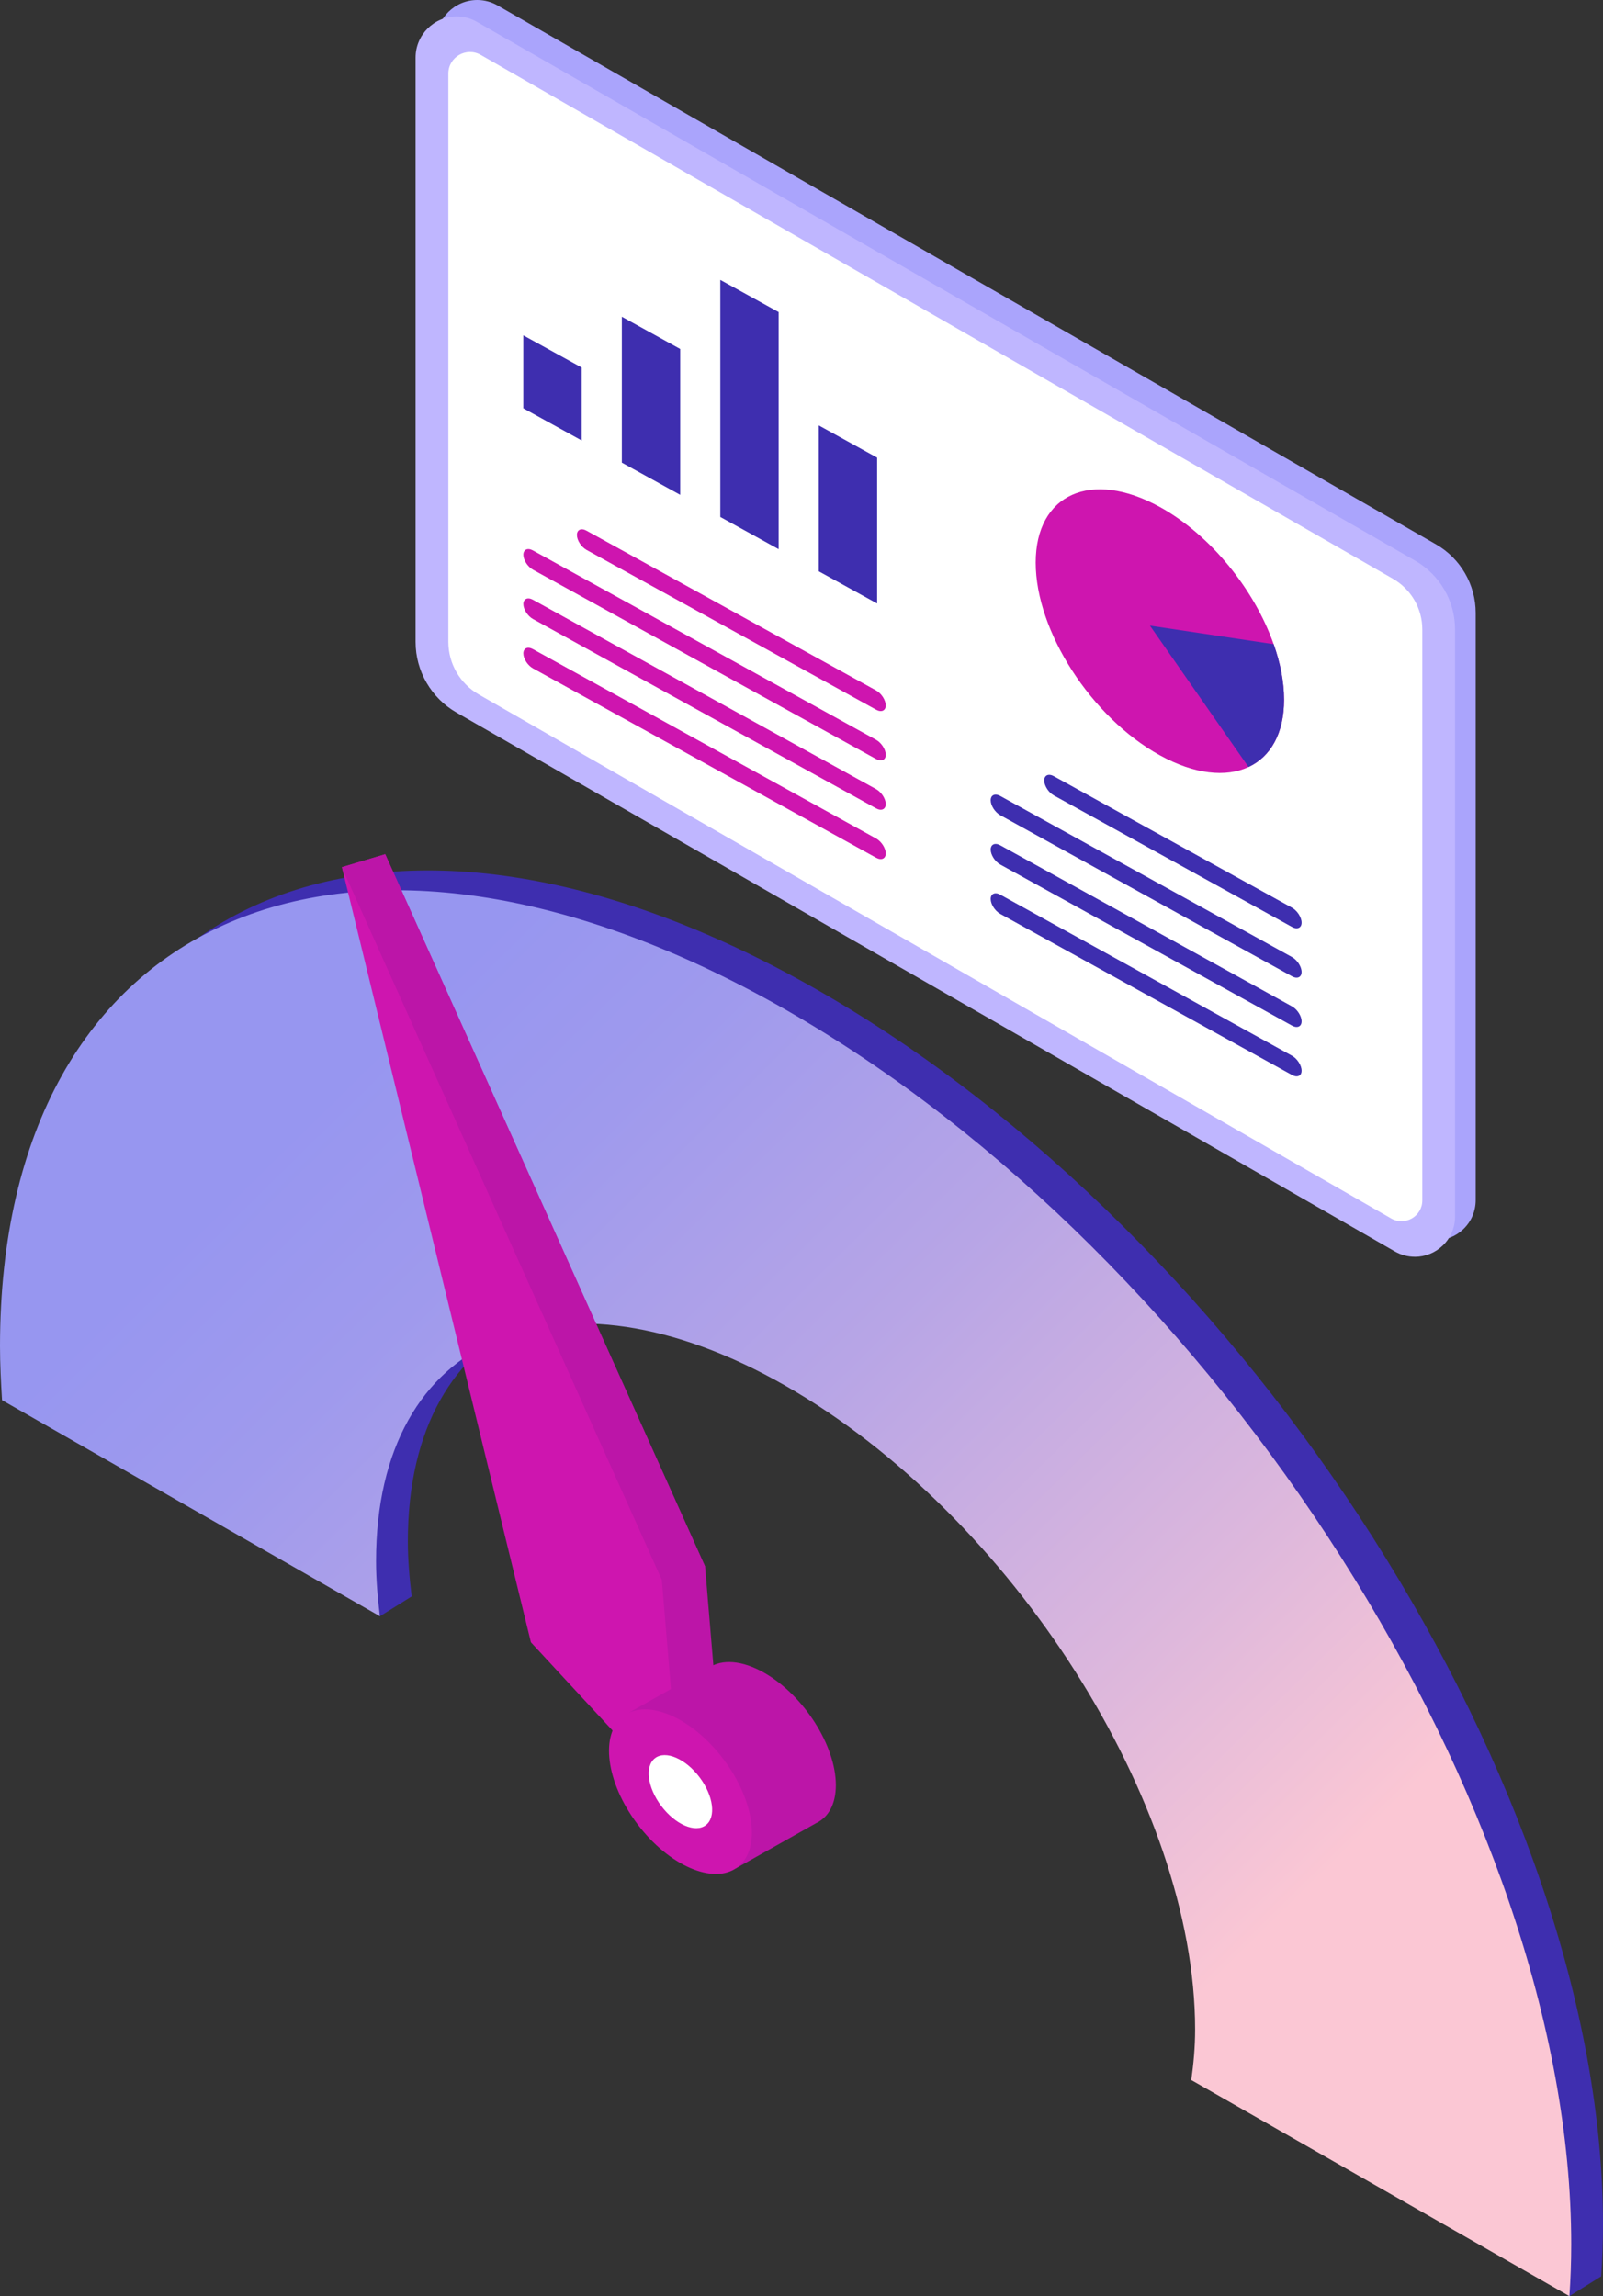
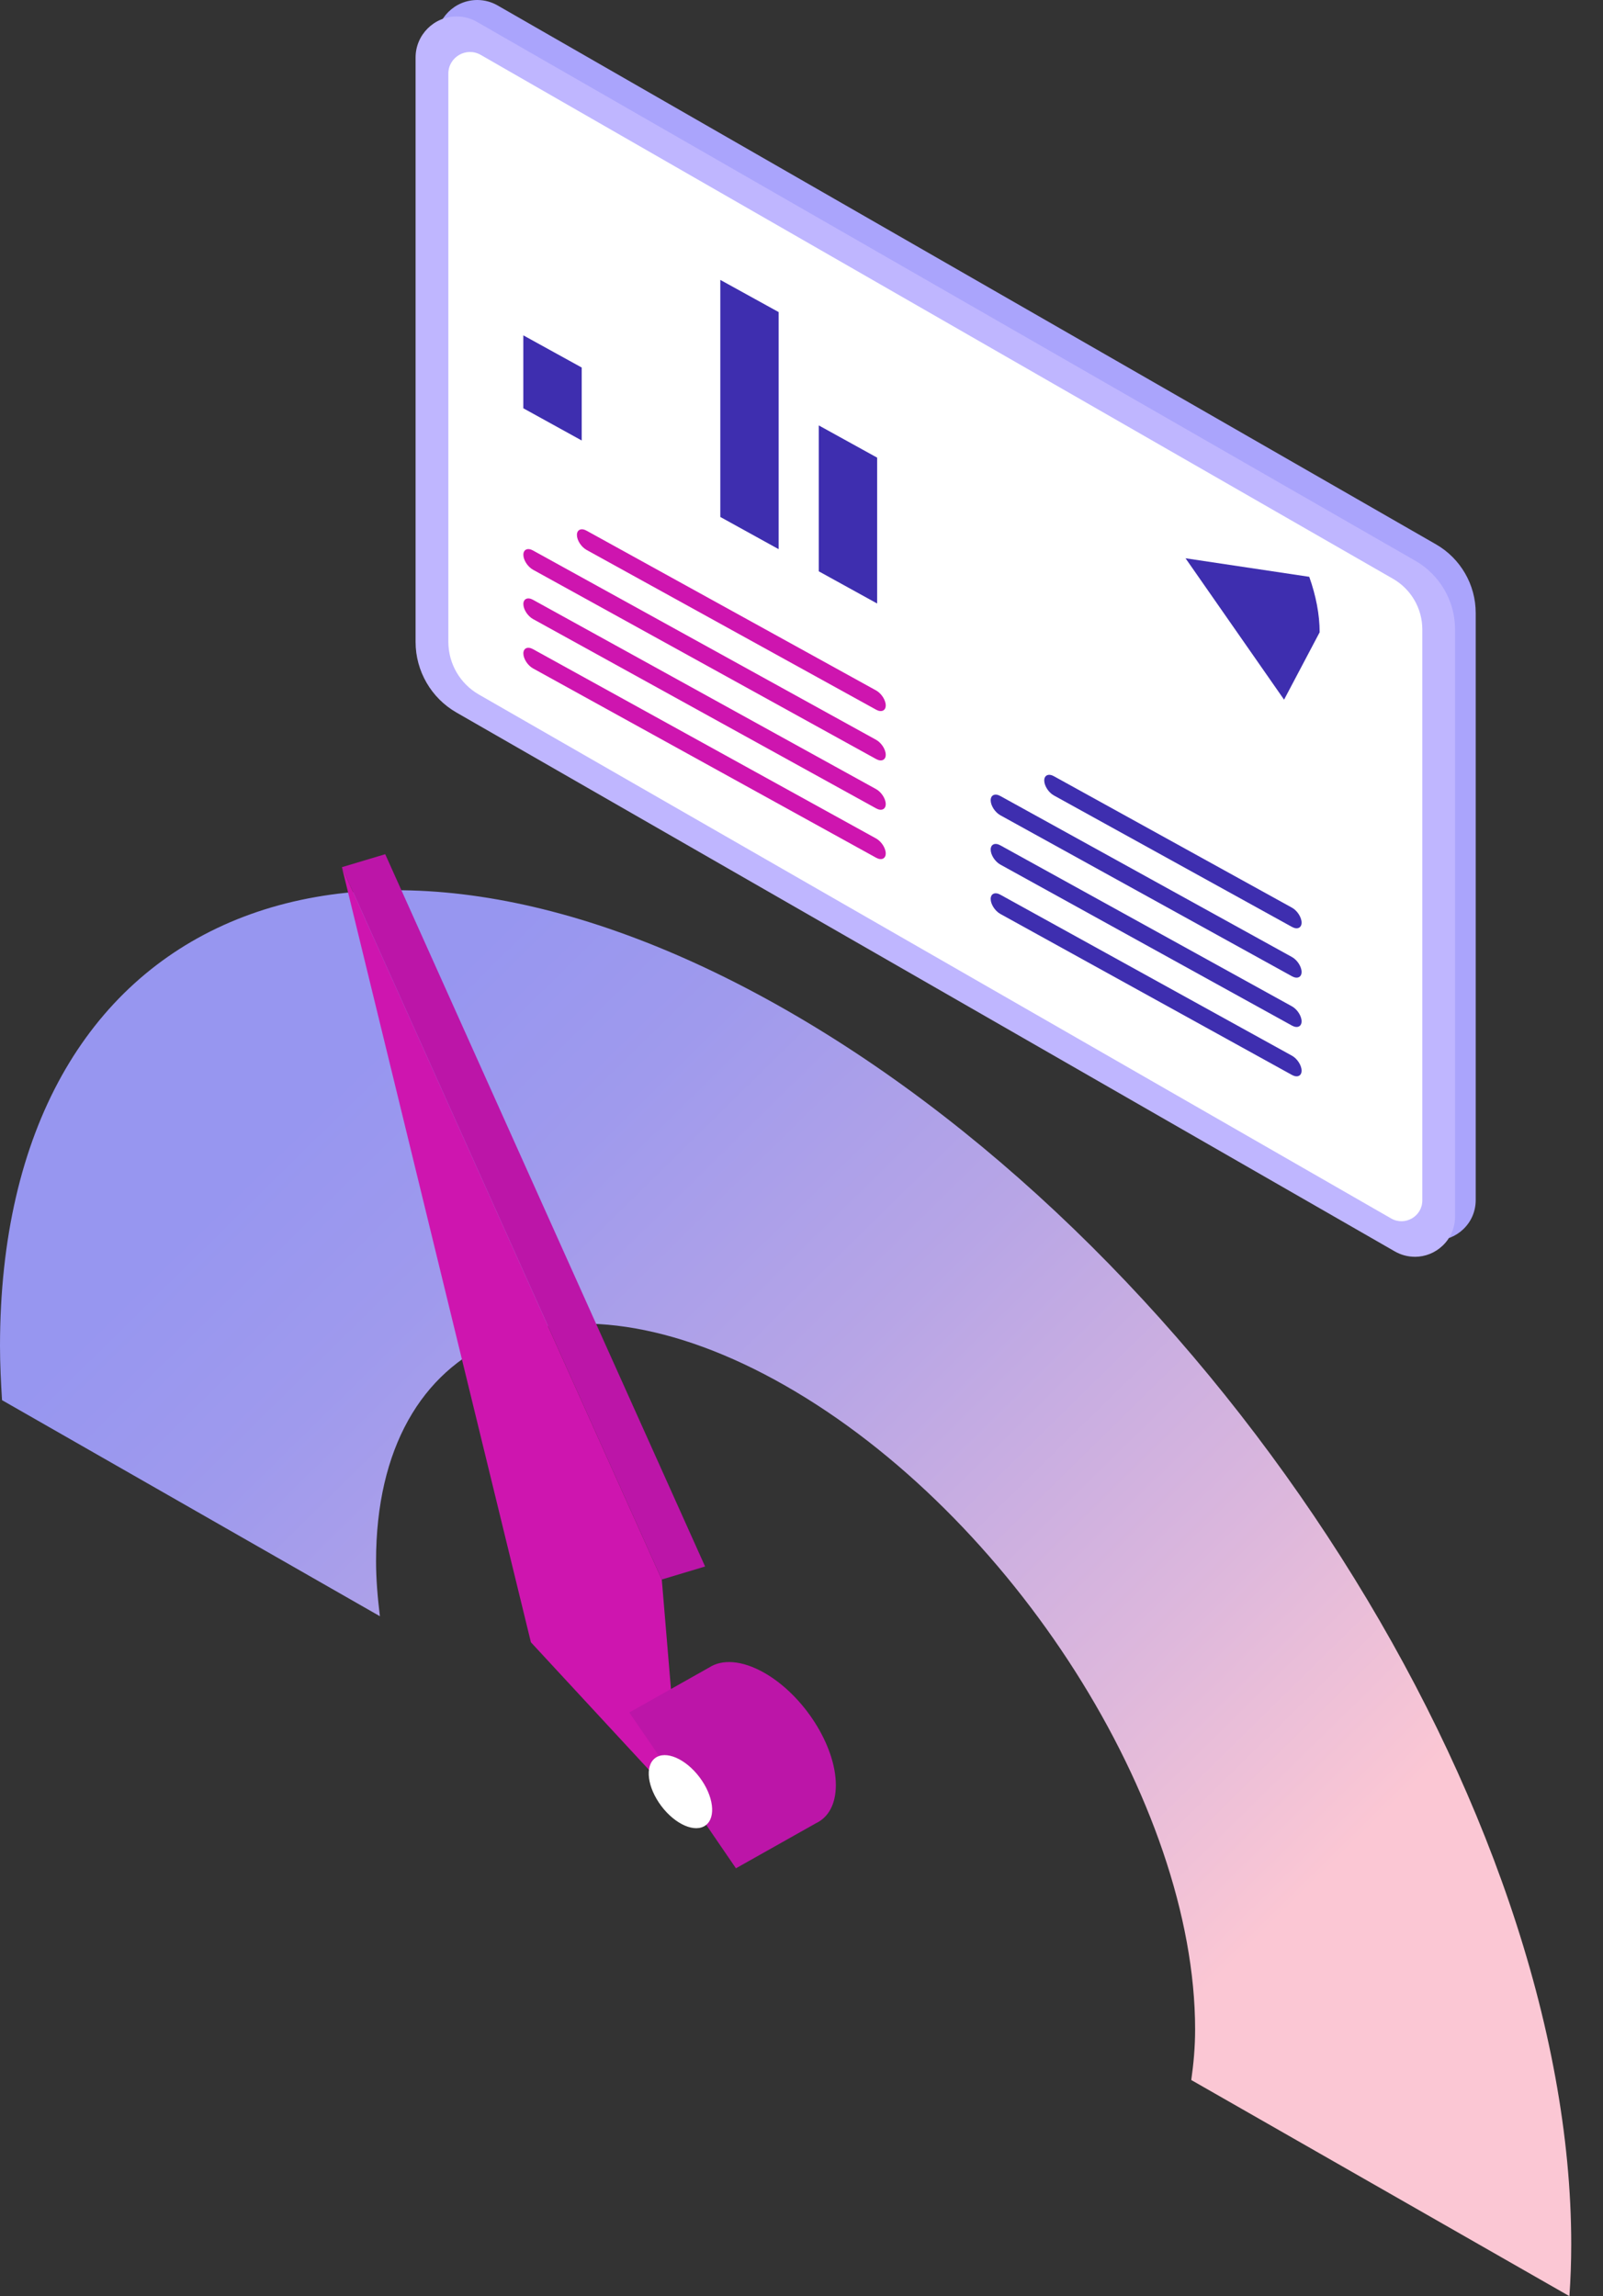
<svg xmlns="http://www.w3.org/2000/svg" id="Layer_2" data-name="Layer 2" viewBox="0 0 458.24 656.42">
  <rect x="0" y="0" width="458.24" height="656.42" fill="#333333" stroke="none" />
  <defs>
    <style>      .cls-1 {        fill: url(#New_Gradient_Swatch_copy);      }      .cls-2 {        fill: #fff;      }      .cls-3 {        fill: #bc15a8;      }      .cls-4 {        fill: #aaa4fc;      }      .cls-5 {        fill: #bfb6ff;      }      .cls-6 {        fill: #ce15af;      }      .cls-7 {        fill: #3e2eaf;      }    </style>
    <linearGradient id="New_Gradient_Swatch_copy" data-name="New Gradient Swatch copy" x1="92.17" y1="313.03" x2="344.56" y2="569.77" gradientUnits="userSpaceOnUse">
      <stop offset="0" stop-color="#9796f0" />
      <stop offset=".17" stop-color="#9f9aed" />
      <stop offset=".44" stop-color="#b7a5e6" />
      <stop offset=".78" stop-color="#deb8dc" />
      <stop offset="1" stop-color="#fbc7d4" />
    </linearGradient>
  </defs>
  <g id="Layer_1-2" data-name="Layer 1">
    <g>
      <g>
        <g>
-           <path class="cls-7" d="M458.24,635.95c0,5.1-.19,10.02-.52,14.81l-9.08,5.67-99.01-67.46c.65-4.6,1.1-9.31,1.1-14.47,0-64.66-52.4-147.02-117.07-183.99-64.6-36.93-117.07-14.52-117.07,50.14,0,5.16,.45,10.39,1.1,15.73l-9.08,5.67L9.66,394.62c-.32-5.15-.58-10.33-.58-15.43,0-124.04,100.55-167.1,224.58-96.2,124.04,70.91,224.58,228.93,224.58,352.96Z" />
          <path class="cls-1" d="M449.16,641.62c0,5.1-.19,10.02-.52,14.81l-108.1-61.79c.65-4.6,1.1-9.31,1.1-14.47,0-64.66-52.4-147.02-117.07-183.99-64.6-36.93-117.07-14.52-117.07,50.14,0,5.16,.45,10.39,1.1,15.73L.58,400.28c-.32-5.15-.58-10.33-.58-15.43,0-124.04,100.55-167.1,224.58-96.2,124.04,70.91,224.58,228.93,224.58,352.96Z" />
        </g>
        <g>
          <g>
-             <polygon class="cls-3" points="206.94 512.04 201.56 447.83 110.12 244.2 97.74 247.91 164.15 465.79 206.94 512.04" />
            <polygon class="cls-6" points="194.56 515.75 189.18 451.55 97.74 247.91 151.77 469.5 194.56 515.75" />
            <polygon class="cls-3" points="201.56 447.83 189.18 451.55 97.74 247.91 110.12 244.2 201.56 447.83" />
          </g>
          <path class="cls-3" d="M238.94,510.33c0,5.46-2.14,9.2-5.63,10.87h-.01s-22.92,12.91-22.92,12.91l-30.49-44.54,22.74-12.81h.02c3.74-2.49,9.46-2.17,15.87,1.49,11.28,6.45,20.42,20.81,20.42,32.09Z" />
-           <ellipse class="cls-6" cx="194.54" cy="512.16" rx="15.4" ry="27.07" transform="translate(-269.18 220.41) rotate(-37.02)" />
          <ellipse class="cls-2" cx="194.54" cy="512.16" rx="6.84" ry="12.02" transform="translate(-269.18 220.41) rotate(-37.02)" />
        </g>
      </g>
      <g>
        <path class="cls-4" d="M410.34,354.59c-1.99,0-3.97-.53-5.72-1.54L136.37,198.99c-7.2-4.13-11.67-11.86-11.67-20.16V11.74c0-6.47,5.27-11.74,11.74-11.74,2.03,0,4.05,.54,5.83,1.57L410.52,155.63c6.99,4.02,11.33,11.52,11.33,19.58v167.88c0,3.17-1.25,6.11-3.52,8.29-2.17,2.08-5,3.22-7.99,3.22h0Z" />
        <path class="cls-5" d="M404.44,359.29c-1.99,0-3.97-.53-5.72-1.54L130.47,203.69c-7.2-4.13-11.67-11.86-11.67-20.16V16.44c0-6.47,5.27-11.74,11.74-11.74,2.03,0,4.05,.54,5.83,1.57L404.62,160.33c6.99,4.02,11.33,11.52,11.33,19.58v167.88c0,3.17-1.25,6.11-3.52,8.29-2.17,2.08-5,3.22-7.99,3.22h0Z" />
        <path class="cls-2" d="M136.89,198.55l260.78,149.78c3.97,2.28,8.92-.59,8.92-5.16V179.96c0-5.99-3.2-11.52-8.39-14.5L137.42,15.69c-4.12-2.36-9.25,.61-9.25,5.35V183.49c0,6.22,3.32,11.96,8.72,15.06Z" />
        <g>
          <g>
            <polygon class="cls-7" points="166.29 125.93 149.6 116.72 149.6 95.87 166.29 105.07 166.29 125.93" />
-             <polygon class="cls-7" points="194.44 141.46 177.76 132.26 177.76 90.55 194.44 99.76 194.44 141.46" />
            <polygon class="cls-7" points="222.59 157 205.91 147.79 205.91 80.02 222.59 89.22 222.59 157" />
            <polygon class="cls-7" points="250.74 172.53 234.06 163.33 234.06 121.62 250.74 130.83 250.74 172.53" />
          </g>
-           <path class="cls-6" d="M367.07,200.02c0,9.69-3.88,16.33-10.17,19.26-6.44,3-15.41,2.12-25.33-3.35-19.6-10.82-35.5-35.48-35.5-55.09s15.9-26.72,35.5-15.9c14.55,8.03,27.05,23.67,32.52,39.22,1.92,5.42,2.97,10.8,2.97,15.86Z" />
-           <path class="cls-7" d="M367.07,200.02c0,9.69-3.88,16.33-10.17,19.26l-28.17-40.42,35.37,5.3c1.92,5.42,2.97,10.8,2.97,15.86Z" />
+           <path class="cls-7" d="M367.07,200.02l-28.17-40.42,35.37,5.3c1.92,5.42,2.97,10.8,2.97,15.86Z" />
          <g>
            <path class="cls-6" d="M250.45,202.89l-82.78-45.68c-1.51-.84-2.75-2.76-2.75-4.27h0c0-1.51,1.24-2.07,2.75-1.23l82.78,45.68c1.51,.84,2.75,2.76,2.75,4.27h0c0,1.51-1.24,2.07-2.75,1.23Z" />
            <path class="cls-6" d="M250.45,217l-98.09-54.13c-1.51-.84-2.75-2.76-2.75-4.27h0c0-1.51,1.24-2.07,2.75-1.23l98.09,54.13c1.51,.84,2.75,2.76,2.75,4.27h0c0,1.51-1.24,2.07-2.75,1.23Z" />
            <path class="cls-6" d="M250.45,231.1l-98.09-54.13c-1.51-.84-2.75-2.76-2.75-4.27h0c0-1.51,1.24-2.07,2.75-1.23l98.09,54.13c1.51,.84,2.75,2.76,2.75,4.27h0c0,1.51-1.24,2.07-2.75,1.23Z" />
            <path class="cls-6" d="M250.45,245.21l-98.09-54.13c-1.51-.84-2.75-2.76-2.75-4.27h0c0-1.51,1.24-2.07,2.75-1.23l98.09,54.13c1.51,.84,2.75,2.76,2.75,4.27h0c0,1.51-1.24,2.07-2.75,1.23Z" />
          </g>
          <g>
            <path class="cls-7" d="M369.33,264.99l-68.07-37.59c-1.51-.84-2.75-2.76-2.75-4.27h0c0-1.51,1.24-2.07,2.75-1.23l68.07,37.59c1.51,.84,2.75,2.76,2.75,4.27h0c0,1.51-1.24,2.07-2.75,1.23Z" />
            <path class="cls-7" d="M369.33,279.1l-83.38-46.04c-1.51-.84-2.75-2.76-2.75-4.27h0c0-1.51,1.24-2.07,2.75-1.23l83.38,46.04c1.51,.84,2.75,2.76,2.75,4.27h0c0,1.51-1.24,2.07-2.75,1.23Z" />
            <path class="cls-7" d="M369.33,293.2l-83.38-46.04c-1.51-.84-2.75-2.76-2.75-4.27h0c0-1.51,1.24-2.07,2.75-1.23l83.38,46.04c1.51,.84,2.75,2.76,2.75,4.27h0c0,1.51-1.24,2.07-2.75,1.23Z" />
            <path class="cls-7" d="M369.33,307.31l-83.38-46.04c-1.51-.84-2.75-2.76-2.75-4.27h0c0-1.51,1.24-2.07,2.75-1.23l83.38,46.04c1.51,.84,2.75,2.76,2.75,4.27h0c0,1.51-1.24,2.07-2.75,1.23Z" />
          </g>
        </g>
      </g>
    </g>
  </g>
</svg>